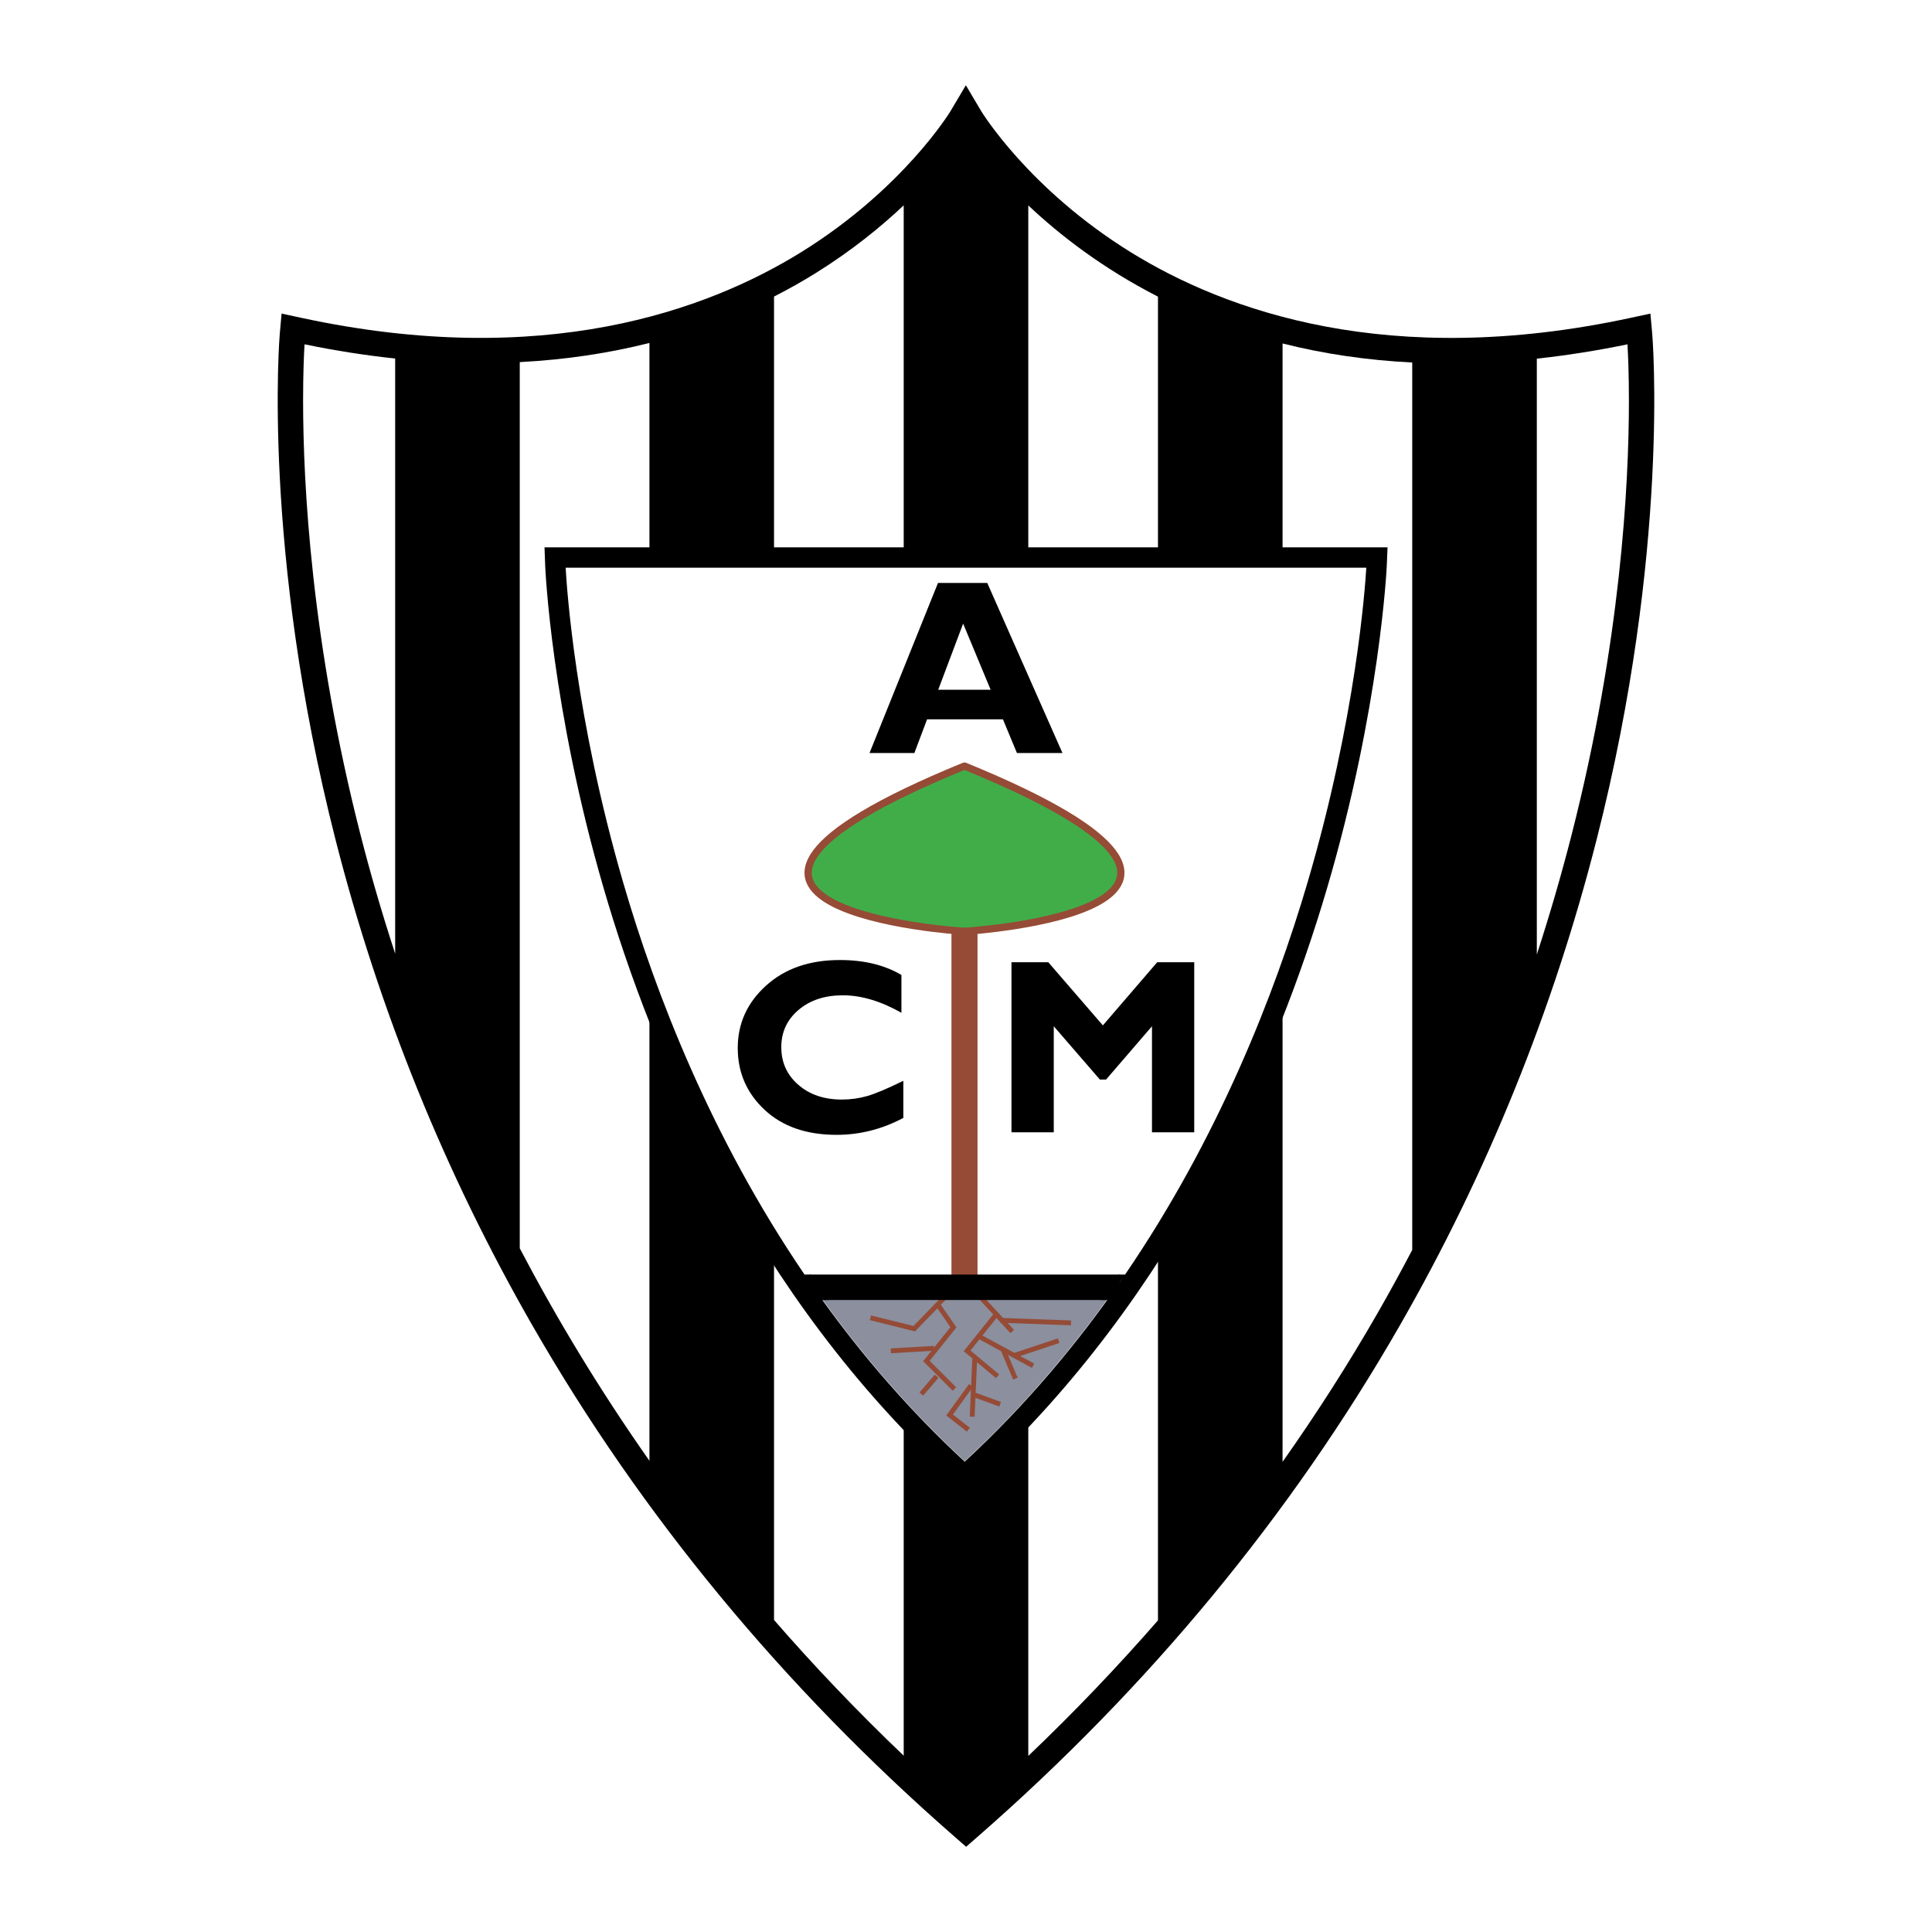
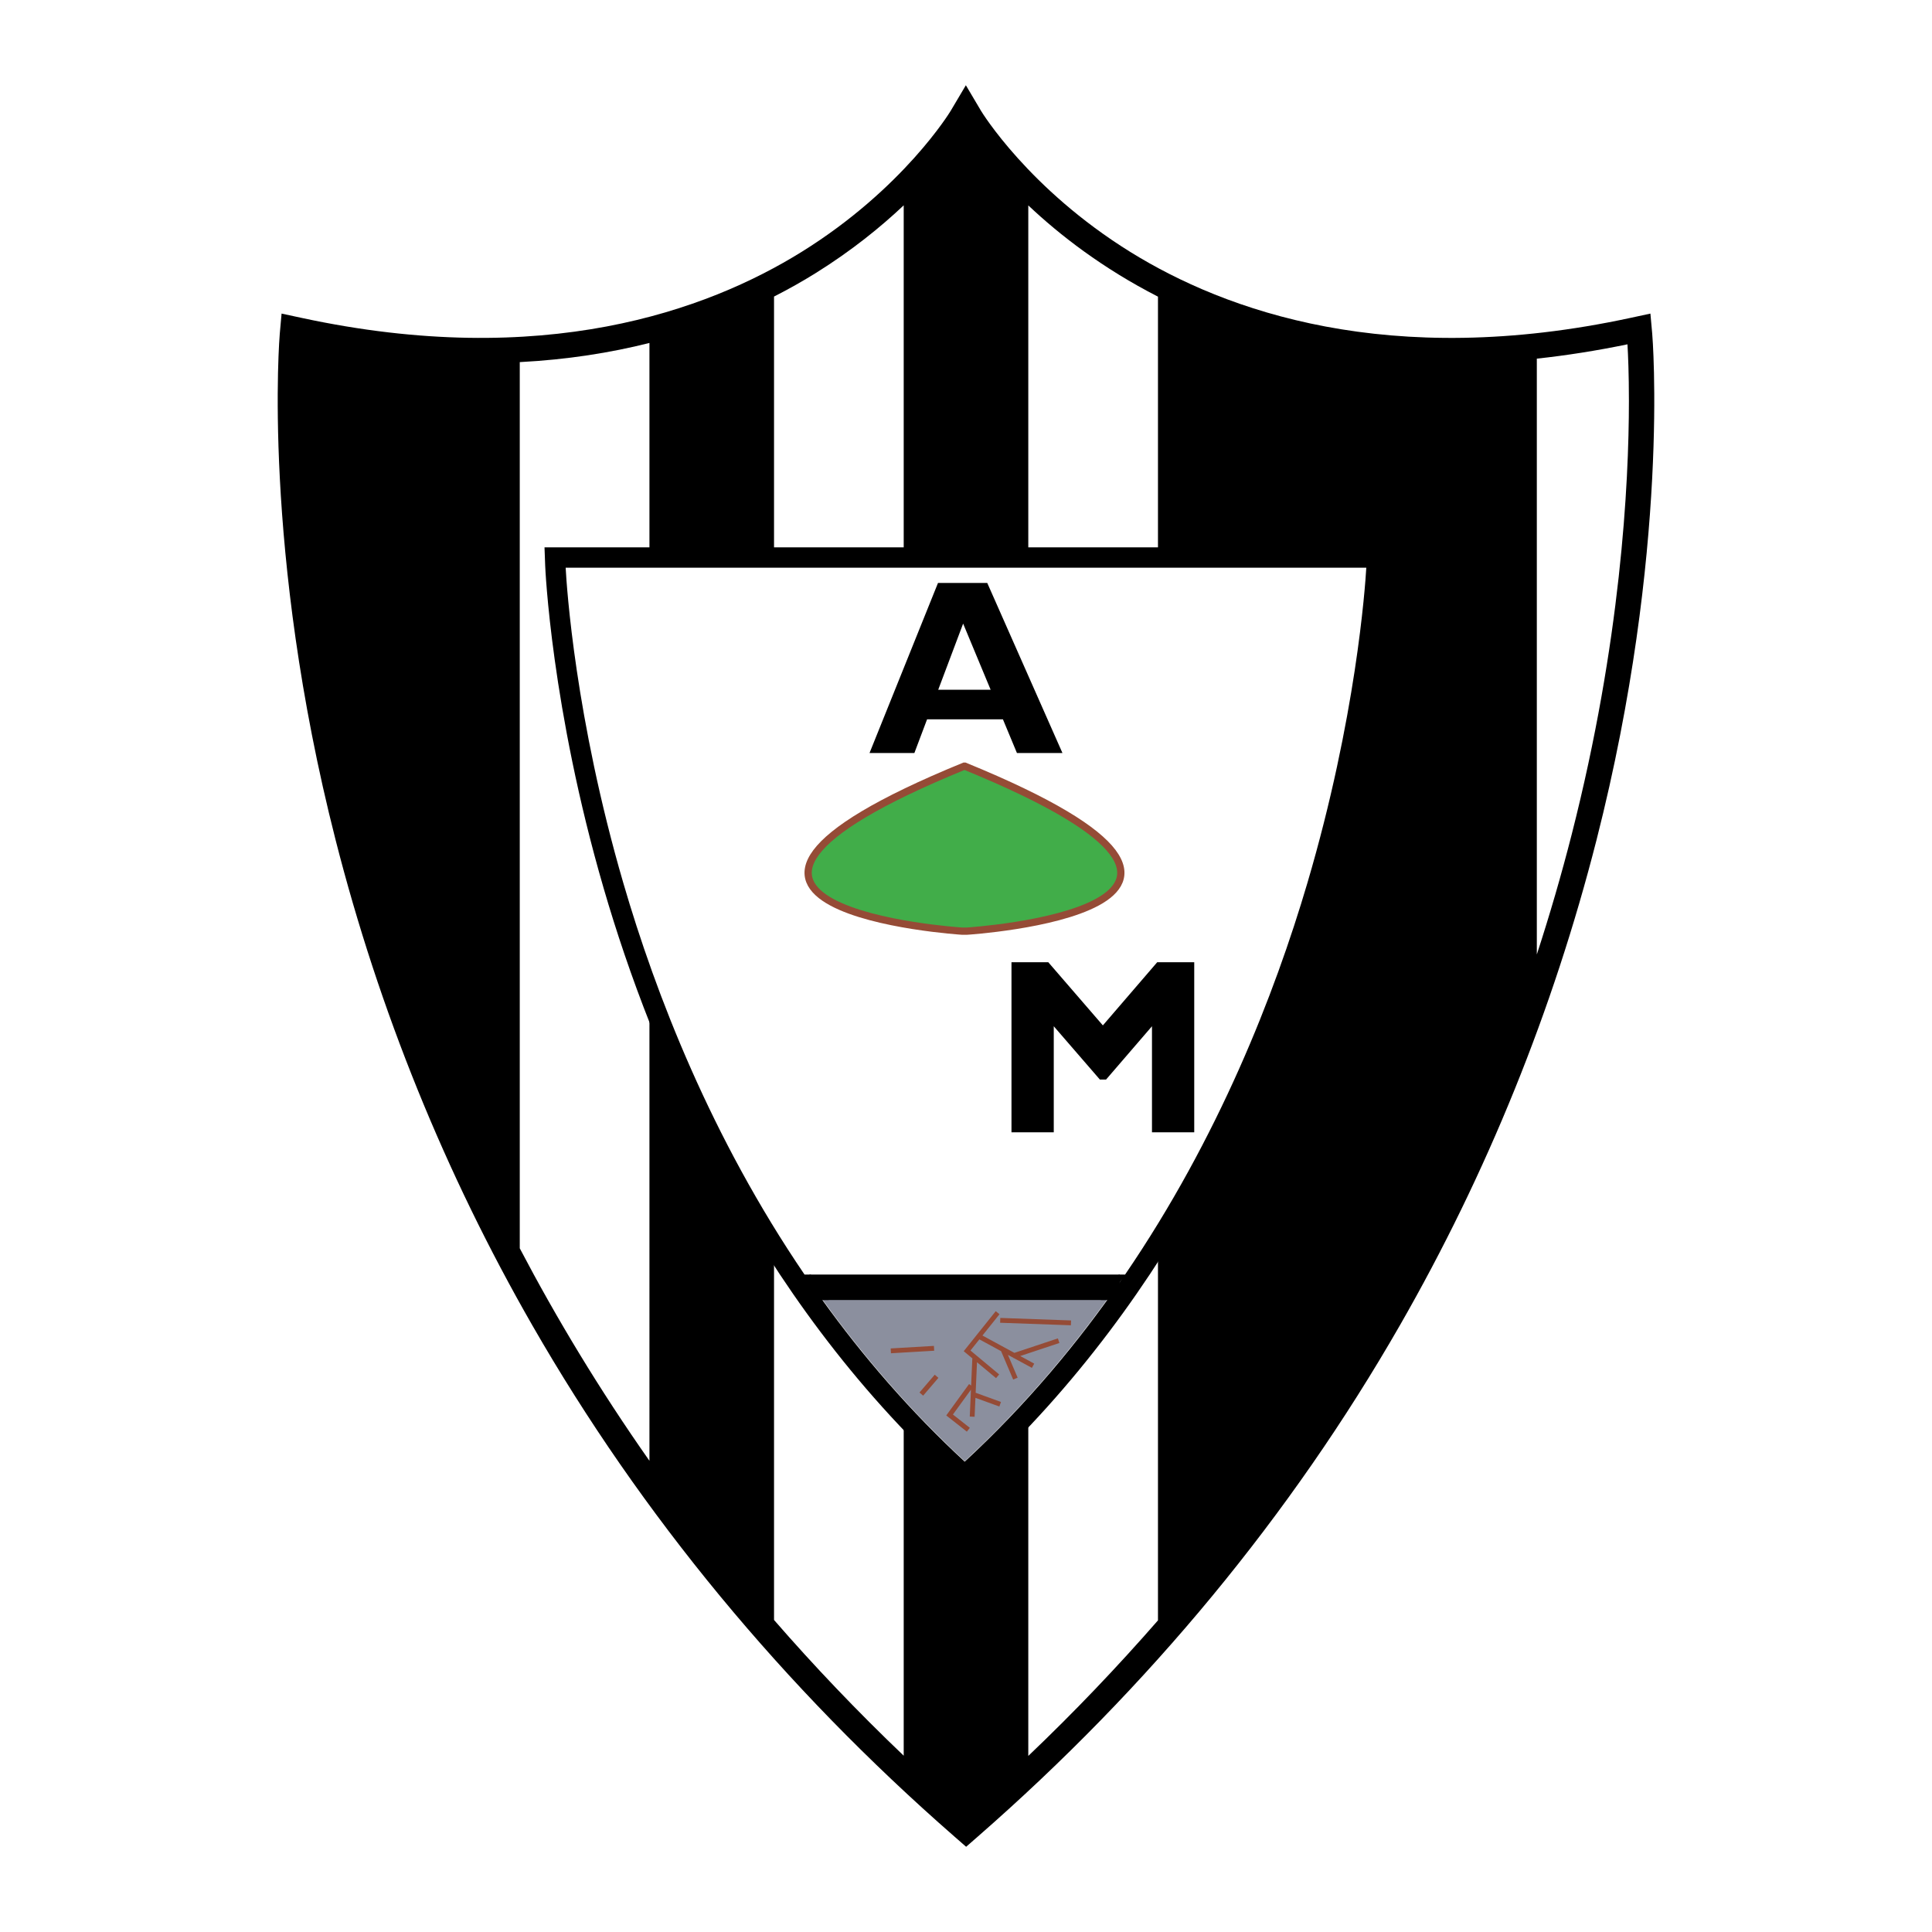
<svg xmlns="http://www.w3.org/2000/svg" version="1.0" id="Layer_1" x="0px" y="0px" width="192.756px" height="192.756px" viewBox="0 0 192.756 192.756" enable-background="new 0 0 192.756 192.756" xml:space="preserve">
  <g>
    <polygon fill-rule="evenodd" clip-rule="evenodd" fill="#FFFFFF" points="0,0 192.756,0 192.756,192.756 0,192.756 0,0  " />
    <path fill-rule="evenodd" clip-rule="evenodd" d="M95.492,9.976l-0.655,1.104c-0.047,0.079-4.702,7.741-14.851,14.046   c-9.459,5.875-25.8,11.788-49.93,6.583l-1.962-0.423l-0.18,2c-0.019,0.213-1.817,21.559,5.568,50.512   c4.335,16.999,10.94,33.294,19.632,48.437c10.862,18.922,25.029,36.08,42.109,50.998l1.168,1.02l1.168-1.02   c17.08-14.918,31.246-32.076,42.105-50.999c8.689-15.141,15.291-31.438,19.623-48.436c7.37-28.921,5.574-50.298,5.555-50.511   l-0.18-2l-1.963,0.423c-24.111,5.201-40.451-0.699-49.912-6.564c-10.169-6.303-14.85-13.989-14.896-14.066l-1.526-2.575   L95.492,9.976L95.492,9.976z" />
    <path fill-rule="evenodd" clip-rule="evenodd" fill="#FFFFFF" d="M81.395,27.237c-1.27,0.792-2.661,1.583-4.17,2.35v132.038   c3.962,4.558,8.267,9.084,12.938,13.542V20.486C87.87,22.651,84.972,25.007,81.395,27.237L81.395,27.237z" />
-     <path fill-rule="evenodd" clip-rule="evenodd" fill="#FFFFFF" d="M127.961,34.267V145.85c3.396-4.813,6.564-9.761,9.482-14.842   c1.193-2.079,2.343-4.182,3.456-6.304V36.167C136.417,35.944,132.099,35.315,127.961,34.267L127.961,34.267z" />
    <path fill-rule="evenodd" clip-rule="evenodd" fill="#FFFFFF" d="M102.593,20.492v154.696c4.553-4.337,8.863-8.852,12.938-13.522   V29.597C110.003,26.77,105.726,23.45,102.593,20.492L102.593,20.492z" />
    <path fill-rule="evenodd" clip-rule="evenodd" fill="#FFFFFF" d="M162.517,39.989c0-2.711-0.084-4.621-0.145-5.636   c-3.072,0.635-6.087,1.11-9.043,1.429v59.445c1.289-3.954,2.453-7.953,3.484-11.994C161.703,64.069,162.517,48.333,162.517,39.989   L162.517,39.989z" />
    <path fill-rule="evenodd" clip-rule="evenodd" fill="#FFFFFF" d="M51.857,36.128v88.417c3.638,6.932,7.914,14.048,12.938,21.2   V34.217C60.92,35.193,56.609,35.881,51.857,36.128L51.857,36.128z" />
-     <path fill-rule="evenodd" clip-rule="evenodd" fill="#FFFFFF" d="M30.383,34.352c-0.059,1.01-0.143,2.907-0.143,5.598   c0,8.334,0.812,24.089,5.715,43.283c0.956,3.744,2.102,7.732,3.471,11.914V35.769C36.538,35.464,33.525,35,30.383,34.352   L30.383,34.352z" />
    <path fill-rule="evenodd" clip-rule="evenodd" fill="#FFFFFF" d="M56.169,56.384c0,0,2.031,54.792,40.081,89.798   c38.051-35.007,40.334-89.798,40.334-89.798H56.169L56.169,56.384z" />
    <path fill-rule="evenodd" clip-rule="evenodd" fill="#8B8F9E" stroke="#8B8F9E" stroke-width="0.965" stroke-miterlimit="2.613" d="   M96.25,145.124c5.189-4.843,9.682-10.064,13.578-15.424H82.685C86.573,135.06,91.061,140.281,96.25,145.124L96.25,145.124z" />
    <path fill-rule="evenodd" clip-rule="evenodd" fill="#FFFFFF" d="M135.775,57.146c-1.568,0-77.241,0-78.802,0   c0.198,3.133,1.223,15.451,5.71,30.84c3.25,11.147,8.828,25.493,18.208,39.179h30.735c9.404-13.688,15.027-28.033,18.316-39.181   C134.482,72.598,135.562,60.284,135.775,57.146L135.775,57.146z" />
-     <polygon fill-rule="evenodd" clip-rule="evenodd" fill="#954B36" points="97.528,127.536 94.927,127.536 94.927,92.854    97.528,92.854 97.528,127.536  " />
    <path fill-rule="evenodd" clip-rule="evenodd" fill="#41AD49" stroke="#954B36" stroke-width="0.724" stroke-miterlimit="2.613" d="   M96.482,92.9c0,0,34.673-2.194-0.22-16.458h-0.068C61.301,90.707,95.974,92.9,95.974,92.9H96.482L96.482,92.9z" />
-     <path fill="none" stroke="#954B36" stroke-width="0.483" stroke-miterlimit="2.613" d="M100.988,132.843l-2.546-2.765   l-2.342-2.542l-2.545,2.617l-2.342,2.41l-4.365-1.087 M93.555,130.153l1.568,2.271l-2.694,3.365l2.791,2.79" />
    <path fill-rule="evenodd" clip-rule="evenodd" d="M80.759,127.164v2.536h1.926c-0.611-0.843-1.212-1.688-1.793-2.536H80.759   L80.759,127.164z" />
    <path fill-rule="evenodd" clip-rule="evenodd" d="M111.709,129.7v-2.536h-0.082c-0.583,0.849-1.187,1.693-1.799,2.536H111.709   L111.709,129.7z" />
    <path fill-rule="evenodd" clip-rule="evenodd" d="M137.377,54.608H54.326l0.068,1.842c0.005,0.14,0.588,14.164,5.842,32.202   c4.865,16.707,14.855,40.476,34.812,58.836l1.202,1.105l1.202-1.104c19.955-18.359,30.013-42.127,34.937-58.832   c5.307-18.002,5.963-32.059,5.969-32.199l0.077-1.851H137.377L137.377,54.608z M111.963,127.583   c-4.376,6.354-9.565,12.563-15.713,18.247c-5.463-5.051-10.164-10.517-14.207-16.13h28.344c0.254-0.334,0.507-0.67,0.757-1.005   L111.963,127.583L111.963,127.583z M130.442,88.084c-3.278,11.121-8.864,25.413-18.192,39.08H80.269   c-9.303-13.667-14.846-27.958-18.084-39.079c-4.8-16.479-5.647-29.525-5.749-31.447c2.052,0,79.355,0,79.88,0   C136.204,58.562,135.295,71.621,130.442,88.084L130.442,88.084z" />
    <path fill="none" stroke="#954B36" stroke-width="0.483" stroke-miterlimit="2.613" d="M99.531,130.969l-3.043,3.806l3.043,2.536    M93.19,134.521l-4.313,0.254 M97.249,135.562l-0.254,5.78 M97.635,133.312l5.434,2.949 M99.791,131.73l7.061,0.253    M93.443,137.311l-1.522,1.776 M96.995,139.087l2.791,1.015 M101.054,135.281l4.566-1.521 M96.879,138.229l-2.138,2.943   l1.871,1.473 M100.039,134.564l1.269,2.981" />
    <path fill-rule="evenodd" clip-rule="evenodd" d="M93.606,68.817l2.486-6.6l2.745,6.6H93.606L93.606,68.817z M93.584,58.163   l-6.831,16.965h4.475l1.267-3.361h7.567l1.398,3.361h4.541l-7.501-16.965H93.584L93.584,58.163z" />
-     <path fill-rule="evenodd" clip-rule="evenodd" d="M90.126,107.832v3.703c-2.119,1.126-4.339,1.688-6.66,1.688   c-3.008,0-5.404-0.833-7.187-2.5c-1.783-1.668-2.674-3.723-2.674-6.165s0.94-4.516,2.82-6.219c1.88-1.705,4.337-2.557,7.371-2.557   c2.418,0,4.465,0.498,6.139,1.492v3.771c-2.057-1.162-4.004-1.744-5.842-1.744c-1.805,0-3.281,0.487-4.426,1.46   s-1.718,2.211-1.718,3.717c0,1.514,0.564,2.763,1.693,3.748c1.129,0.984,2.576,1.477,4.34,1.477c0.874,0,1.715-0.115,2.525-0.347   C87.318,109.126,88.524,108.618,90.126,107.832L90.126,107.832z" />
    <polygon fill-rule="evenodd" clip-rule="evenodd" points="110.033,102.303 115.453,96.004 119.149,96.004 119.149,112.969    114.933,112.969 114.933,102.389 110.354,107.705 109.733,107.705 105.134,102.389 105.134,112.969 100.916,112.969    100.916,96.004 104.589,96.004 110.033,102.303  " />
  </g>
</svg>